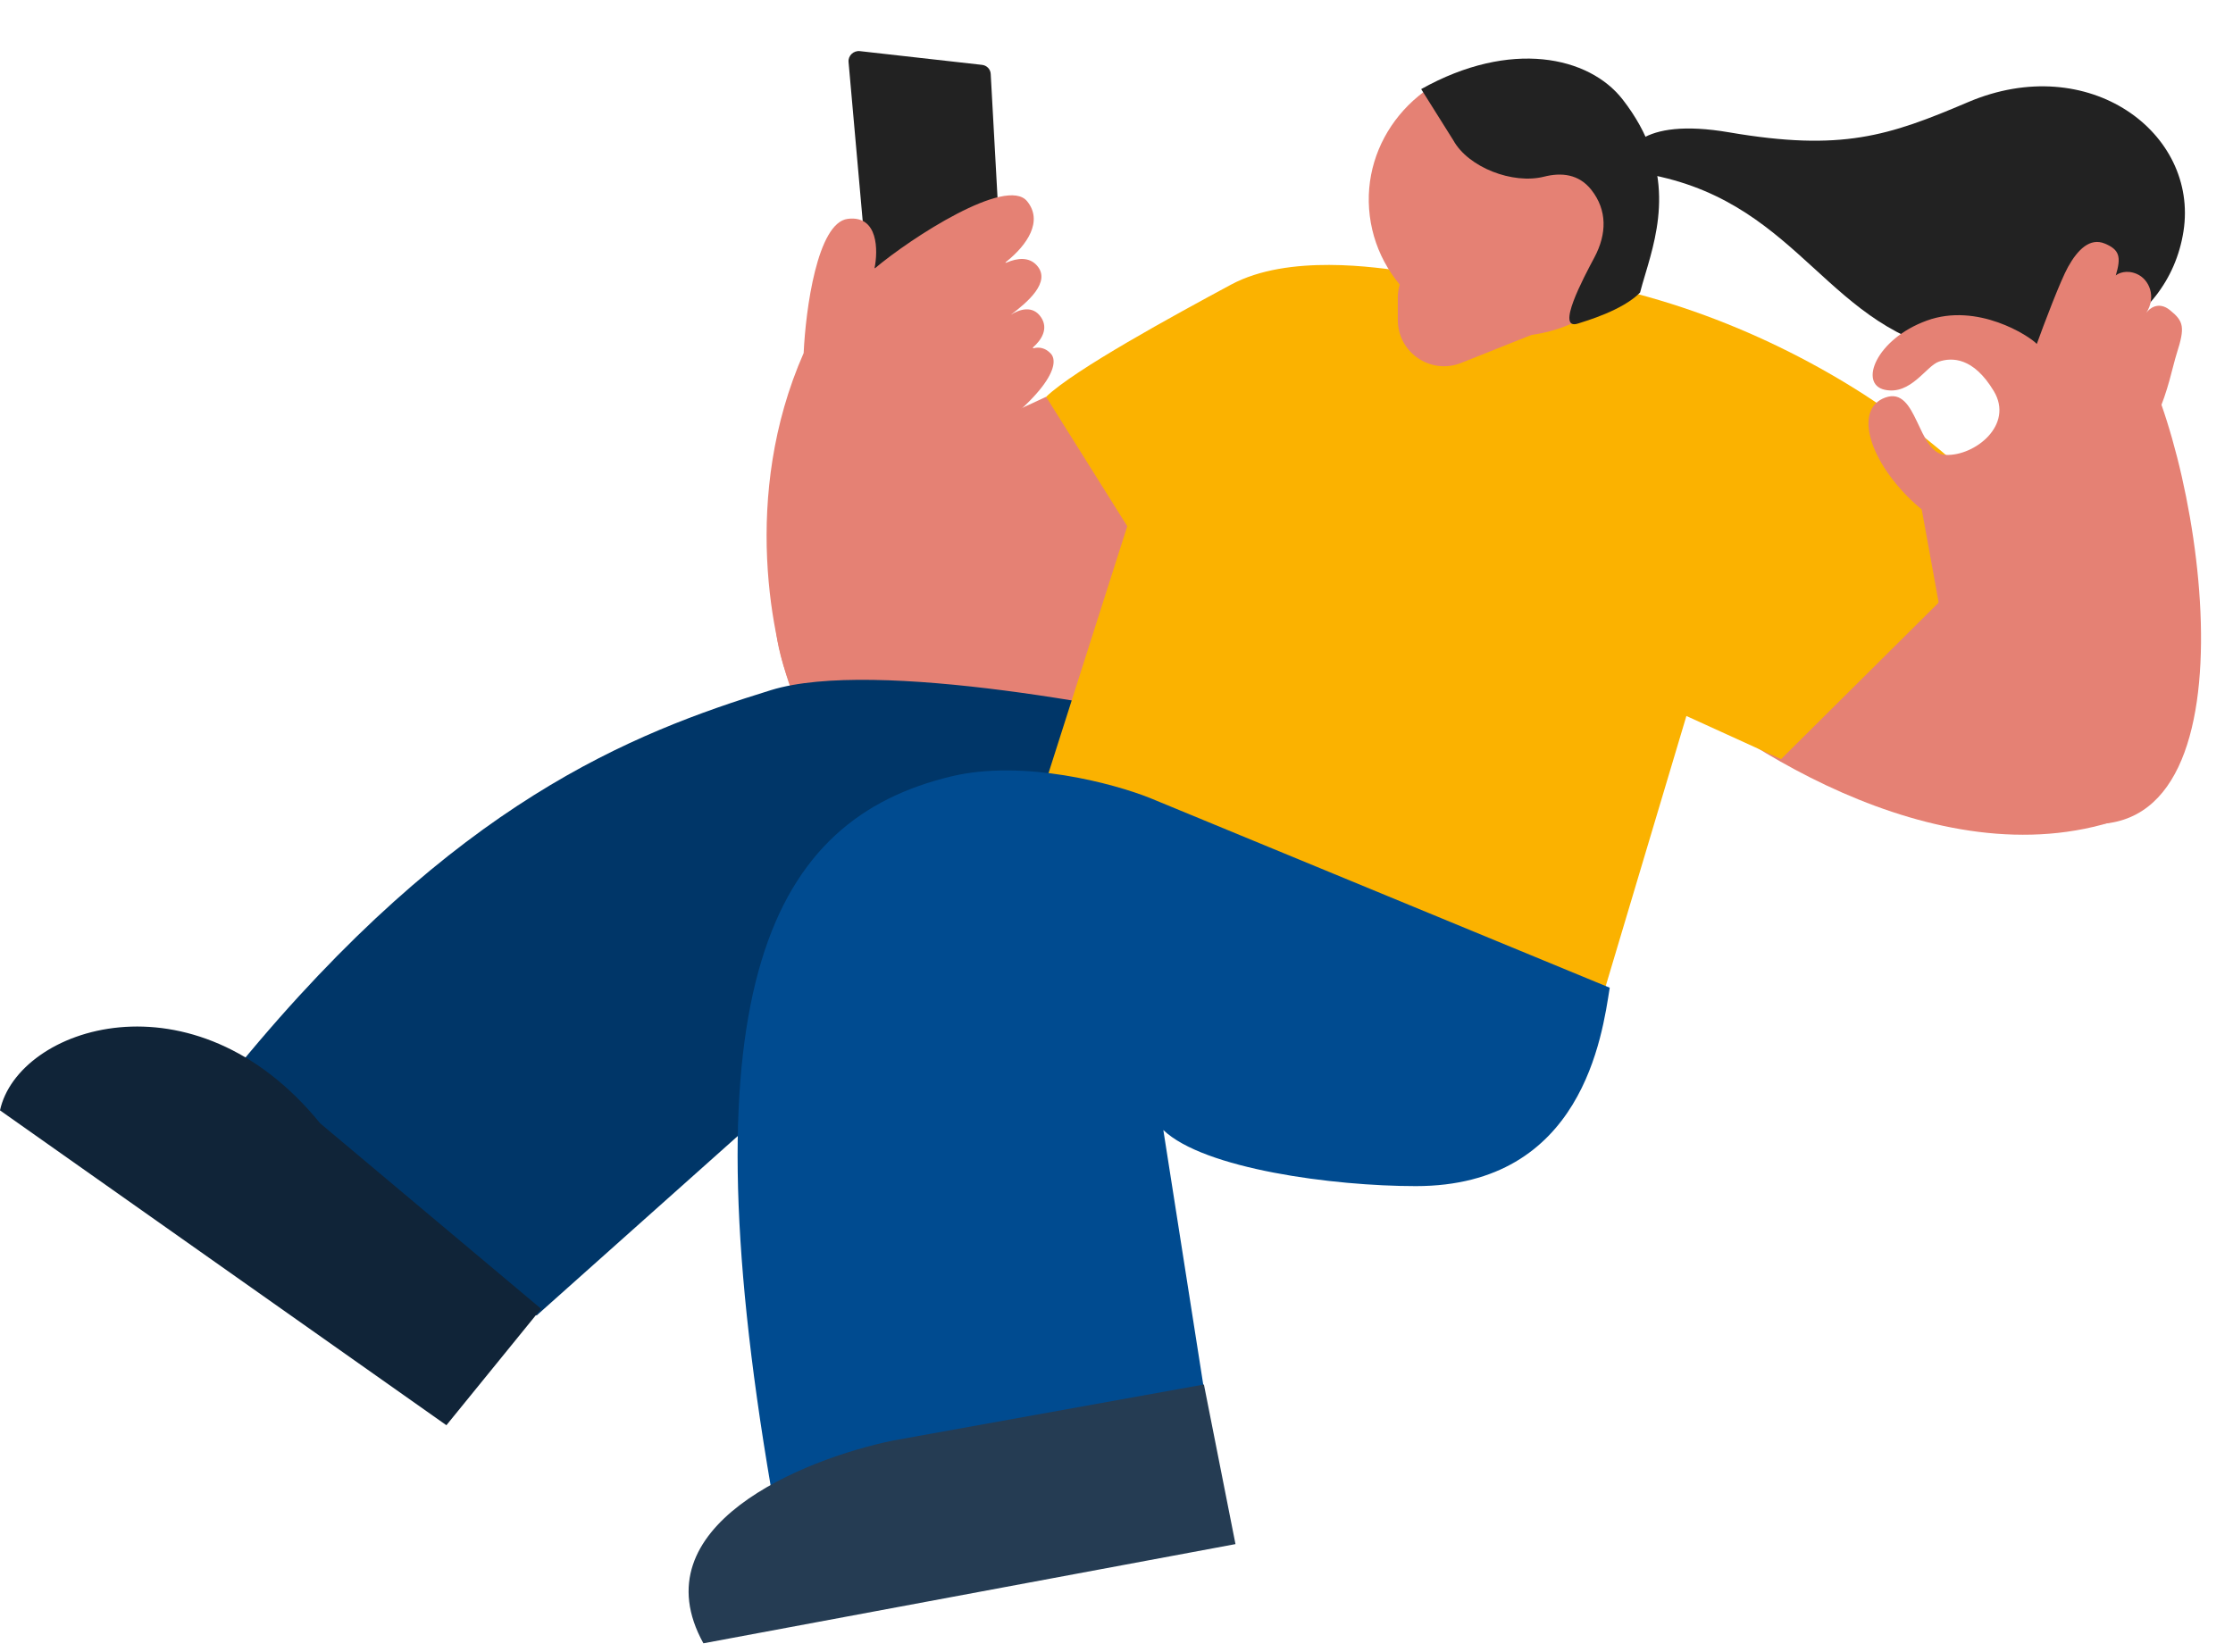
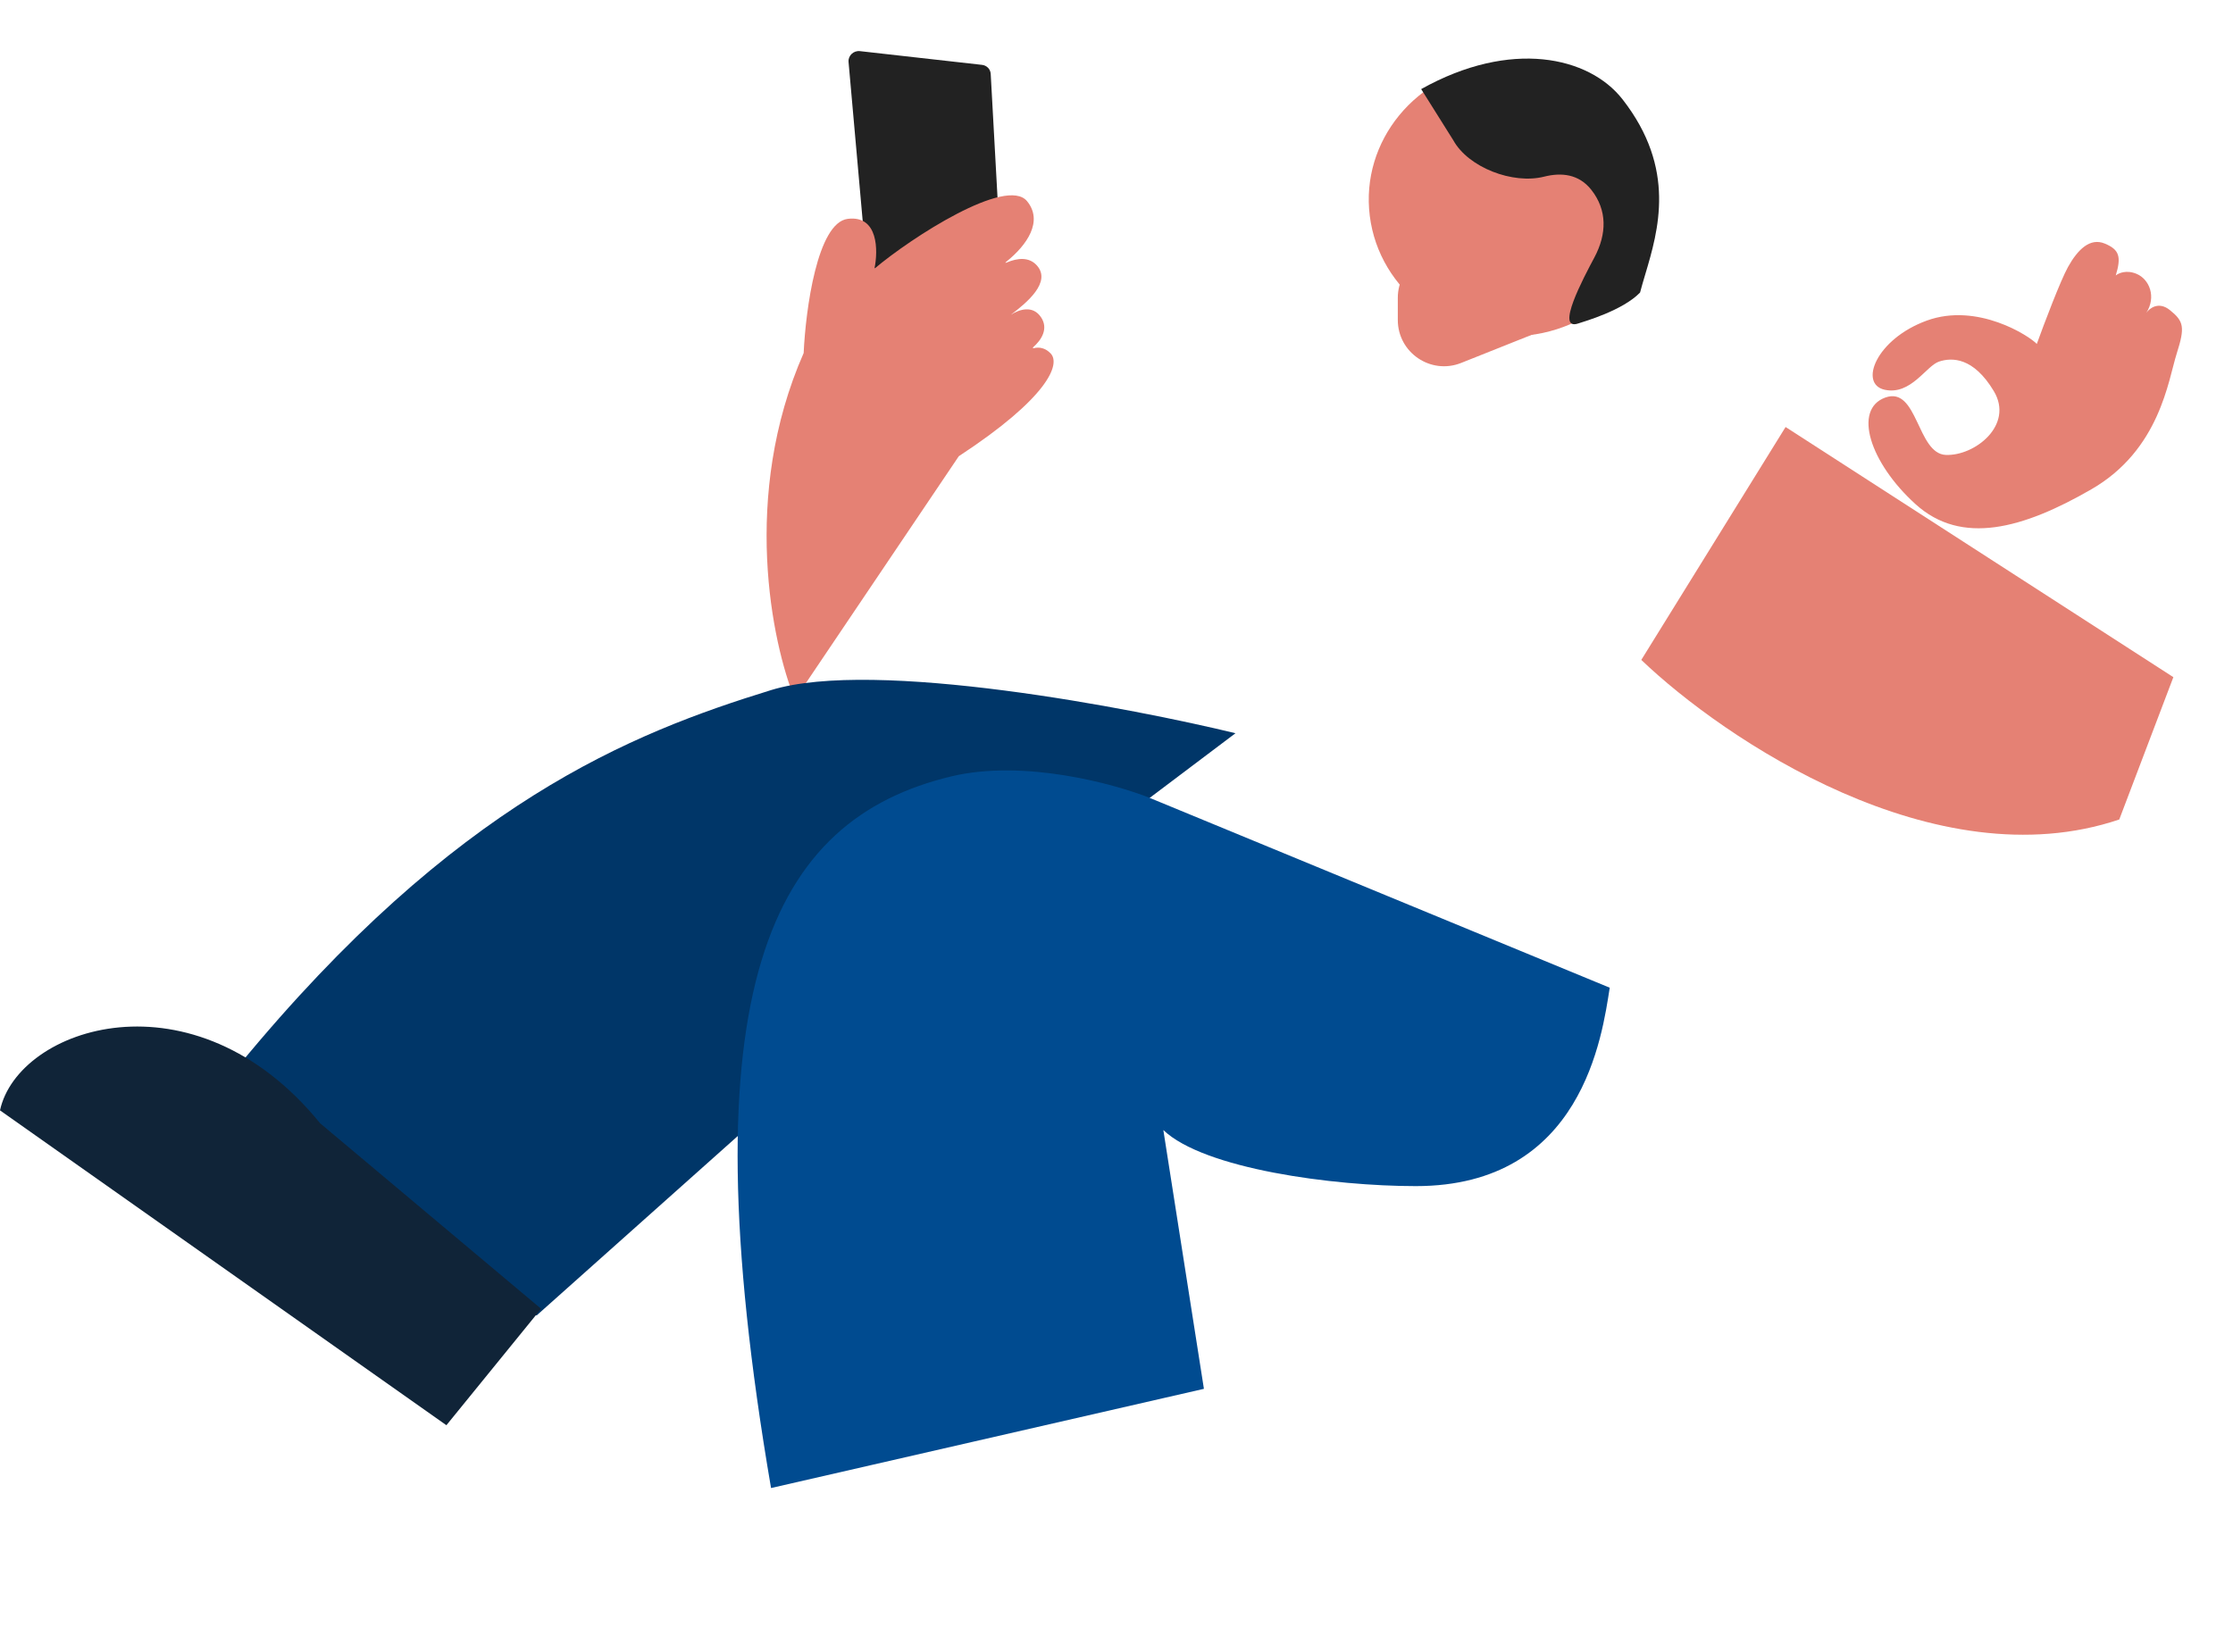
<svg xmlns="http://www.w3.org/2000/svg" width="300" height="222" viewBox="0 0 300 222" fill="none">
  <path d="M284.719 110.126C260.003 118.472 231.612 99.307 220.505 88.68L239.891 57.382L291.988 90.999L284.719 110.126Z" fill="#E58174" />
  <path d="M114.001 8.326L116.362 34.869C116.406 35.362 116.729 35.784 117.199 35.96L132.933 41.859C133.848 42.202 134.838 41.489 134.785 40.524L133.1 9.93C133.065 9.298 132.577 8.789 131.937 8.717L115.527 6.871C114.671 6.774 113.927 7.484 114.001 8.326Z" fill="#222222" />
  <path d="M106.795 93.985C103.711 86.466 99.529 66.626 107.97 47.442C108.236 41.644 109.793 29.92 113.895 29.41C117.997 28.899 117.993 33.662 117.478 36.108C122.44 31.915 135.224 23.671 137.983 27.034C140.189 29.721 137.981 32.936 135.217 35.151C135.002 35.323 135.032 35.373 135.285 35.265C136.666 34.678 138.25 34.484 139.309 35.679C141.281 37.903 137.98 40.664 135.796 42.305C136.949 41.564 138.758 40.981 139.865 42.639C140.907 44.198 139.873 45.726 138.807 46.659C138.724 46.731 138.778 46.823 138.884 46.794C139.591 46.605 140.436 46.737 141.161 47.505C142.517 48.945 140.786 53.46 128.812 61.309L106.795 93.985Z" fill="#E58174" />
-   <path d="M142.965 103.75C115.376 119.12 104.808 93.151 104.195 84.134L120.551 62.597L140.542 53.324C140.542 53.324 151.446 63.757 155.081 69.379C148.417 74.769 142.965 103.75 142.965 103.75Z" fill="#E58174" />
  <path d="M103.589 92.738C117.522 88.438 152.456 95.249 165.985 98.534L126.003 128.674L72.088 176.781L32.106 143.164C61.184 107.808 84.81 98.534 103.589 92.738Z" fill="#003668" />
-   <path d="M165.379 38.254C173.133 34.081 184.966 35.936 189.005 36.516C227.775 33.617 260.084 56.802 270.786 70.713L239.285 102.012L226.564 96.216L215.659 132.731L140.542 104.91L151.446 70.713L140.542 53.324C144.379 49.653 157.625 42.428 165.379 38.254Z" fill="#FBB200" />
  <path d="M59.973 191.525L72.694 175.876L43.011 150.953C26.049 130.087 2.423 138.008 0 149.214L59.973 191.525Z" fill="#102438" />
  <path d="M127.82 104.33C137.513 102.011 149.629 105.296 154.475 107.228L216.265 132.731C215.255 139.106 212.63 159.393 190.216 159.393C179.07 159.393 161.744 157.074 156.292 151.858L161.744 186.635L103.589 199.966C92.079 132.731 103.589 110.126 127.82 104.33Z" fill="#004B90" />
-   <path d="M94.502 220.832C85.779 205.066 107.83 196.102 119.945 193.59L161.745 186.055L165.985 207.501L94.502 220.832Z" fill="#253C53" />
-   <path d="M232.312 17.785C220.211 15.713 217.907 20.373 218.268 22.962C240.406 25.326 244.075 42.237 260.373 46.833C276.671 51.43 291.309 44.28 293.351 31.063C295.394 17.846 280.625 6.812 264.395 13.73C253.739 18.272 247.44 20.375 232.312 17.785Z" fill="#222222" />
-   <path d="M258.064 67.814L260.487 81.145C259.86 77.697 262.91 103.75 269.574 107.228C302.609 124.468 298.046 73.804 289.565 52.165L258.064 67.814Z" fill="#E58174" />
  <path d="M277.844 35.859C276.807 37.719 274.61 43.541 273.641 46.22C272.66 45.159 265.663 40.599 258.848 43.087C252.032 45.574 249.694 51.62 253.212 52.378C256.729 53.137 258.77 49.173 260.496 48.595C262.222 48.017 265.117 47.981 267.862 52.552C270.607 57.123 265.308 61.29 261.421 61.134C257.533 60.977 257.65 51.849 253.289 53.423C248.927 54.998 251.187 62.169 257.356 67.757C263.526 73.346 271.786 71.058 280.989 65.743C290.192 60.428 291.307 51.056 292.438 47.511C293.569 43.965 293.398 43.18 291.518 41.668C290.014 40.459 288.777 41.416 288.347 42.046C289.731 39.897 288.767 37.532 287.057 36.806C285.69 36.225 284.617 36.704 284.251 37.017C285.007 34.508 284.748 33.547 282.768 32.729C280.789 31.911 279.14 33.534 277.844 35.859Z" fill="#E58174" />
-   <path d="M187.793 43V40.011C187.793 38.954 188.063 37.915 188.577 36.991L190.795 33.003C192.124 30.613 194.858 29.374 197.531 29.949L208.615 32.333C211.311 32.913 213.236 35.297 213.236 38.055C213.236 40.45 211.776 42.604 209.551 43.491L196.307 48.771C192.227 50.398 187.793 47.392 187.793 43Z" fill="#E58174" />
+   <path d="M187.793 43V40.011C187.793 38.954 188.063 37.915 188.577 36.991L190.795 33.003L208.615 32.333C211.311 32.913 213.236 35.297 213.236 38.055C213.236 40.45 211.776 42.604 209.551 43.491L196.307 48.771C192.227 50.398 187.793 47.392 187.793 43Z" fill="#E58174" />
  <path d="M205.369 45.053C194.852 46.264 185.296 39.093 184.029 29.023C182.762 18.953 190.266 9.817 200.782 8.605C211.299 7.394 220.855 14.565 222.122 24.635C223.389 34.705 215.885 43.842 205.369 45.053Z" fill="#E58174" />
  <path d="M220.339 39.315C220.532 38.569 220.769 37.773 221.02 36.931C222.796 30.965 225.261 22.683 217.986 13.351C213.492 7.587 202.963 5.239 190.933 11.973L195.255 18.86C197.263 22.493 203.235 24.807 207.45 23.739C209.751 23.156 212.108 23.374 213.793 25.512C215.93 28.224 215.898 31.419 214.2 34.603C212.722 37.377 208.928 44.497 212.024 43.471C212.94 43.167 217.986 41.732 220.339 39.315Z" fill="#222222" />
</svg>